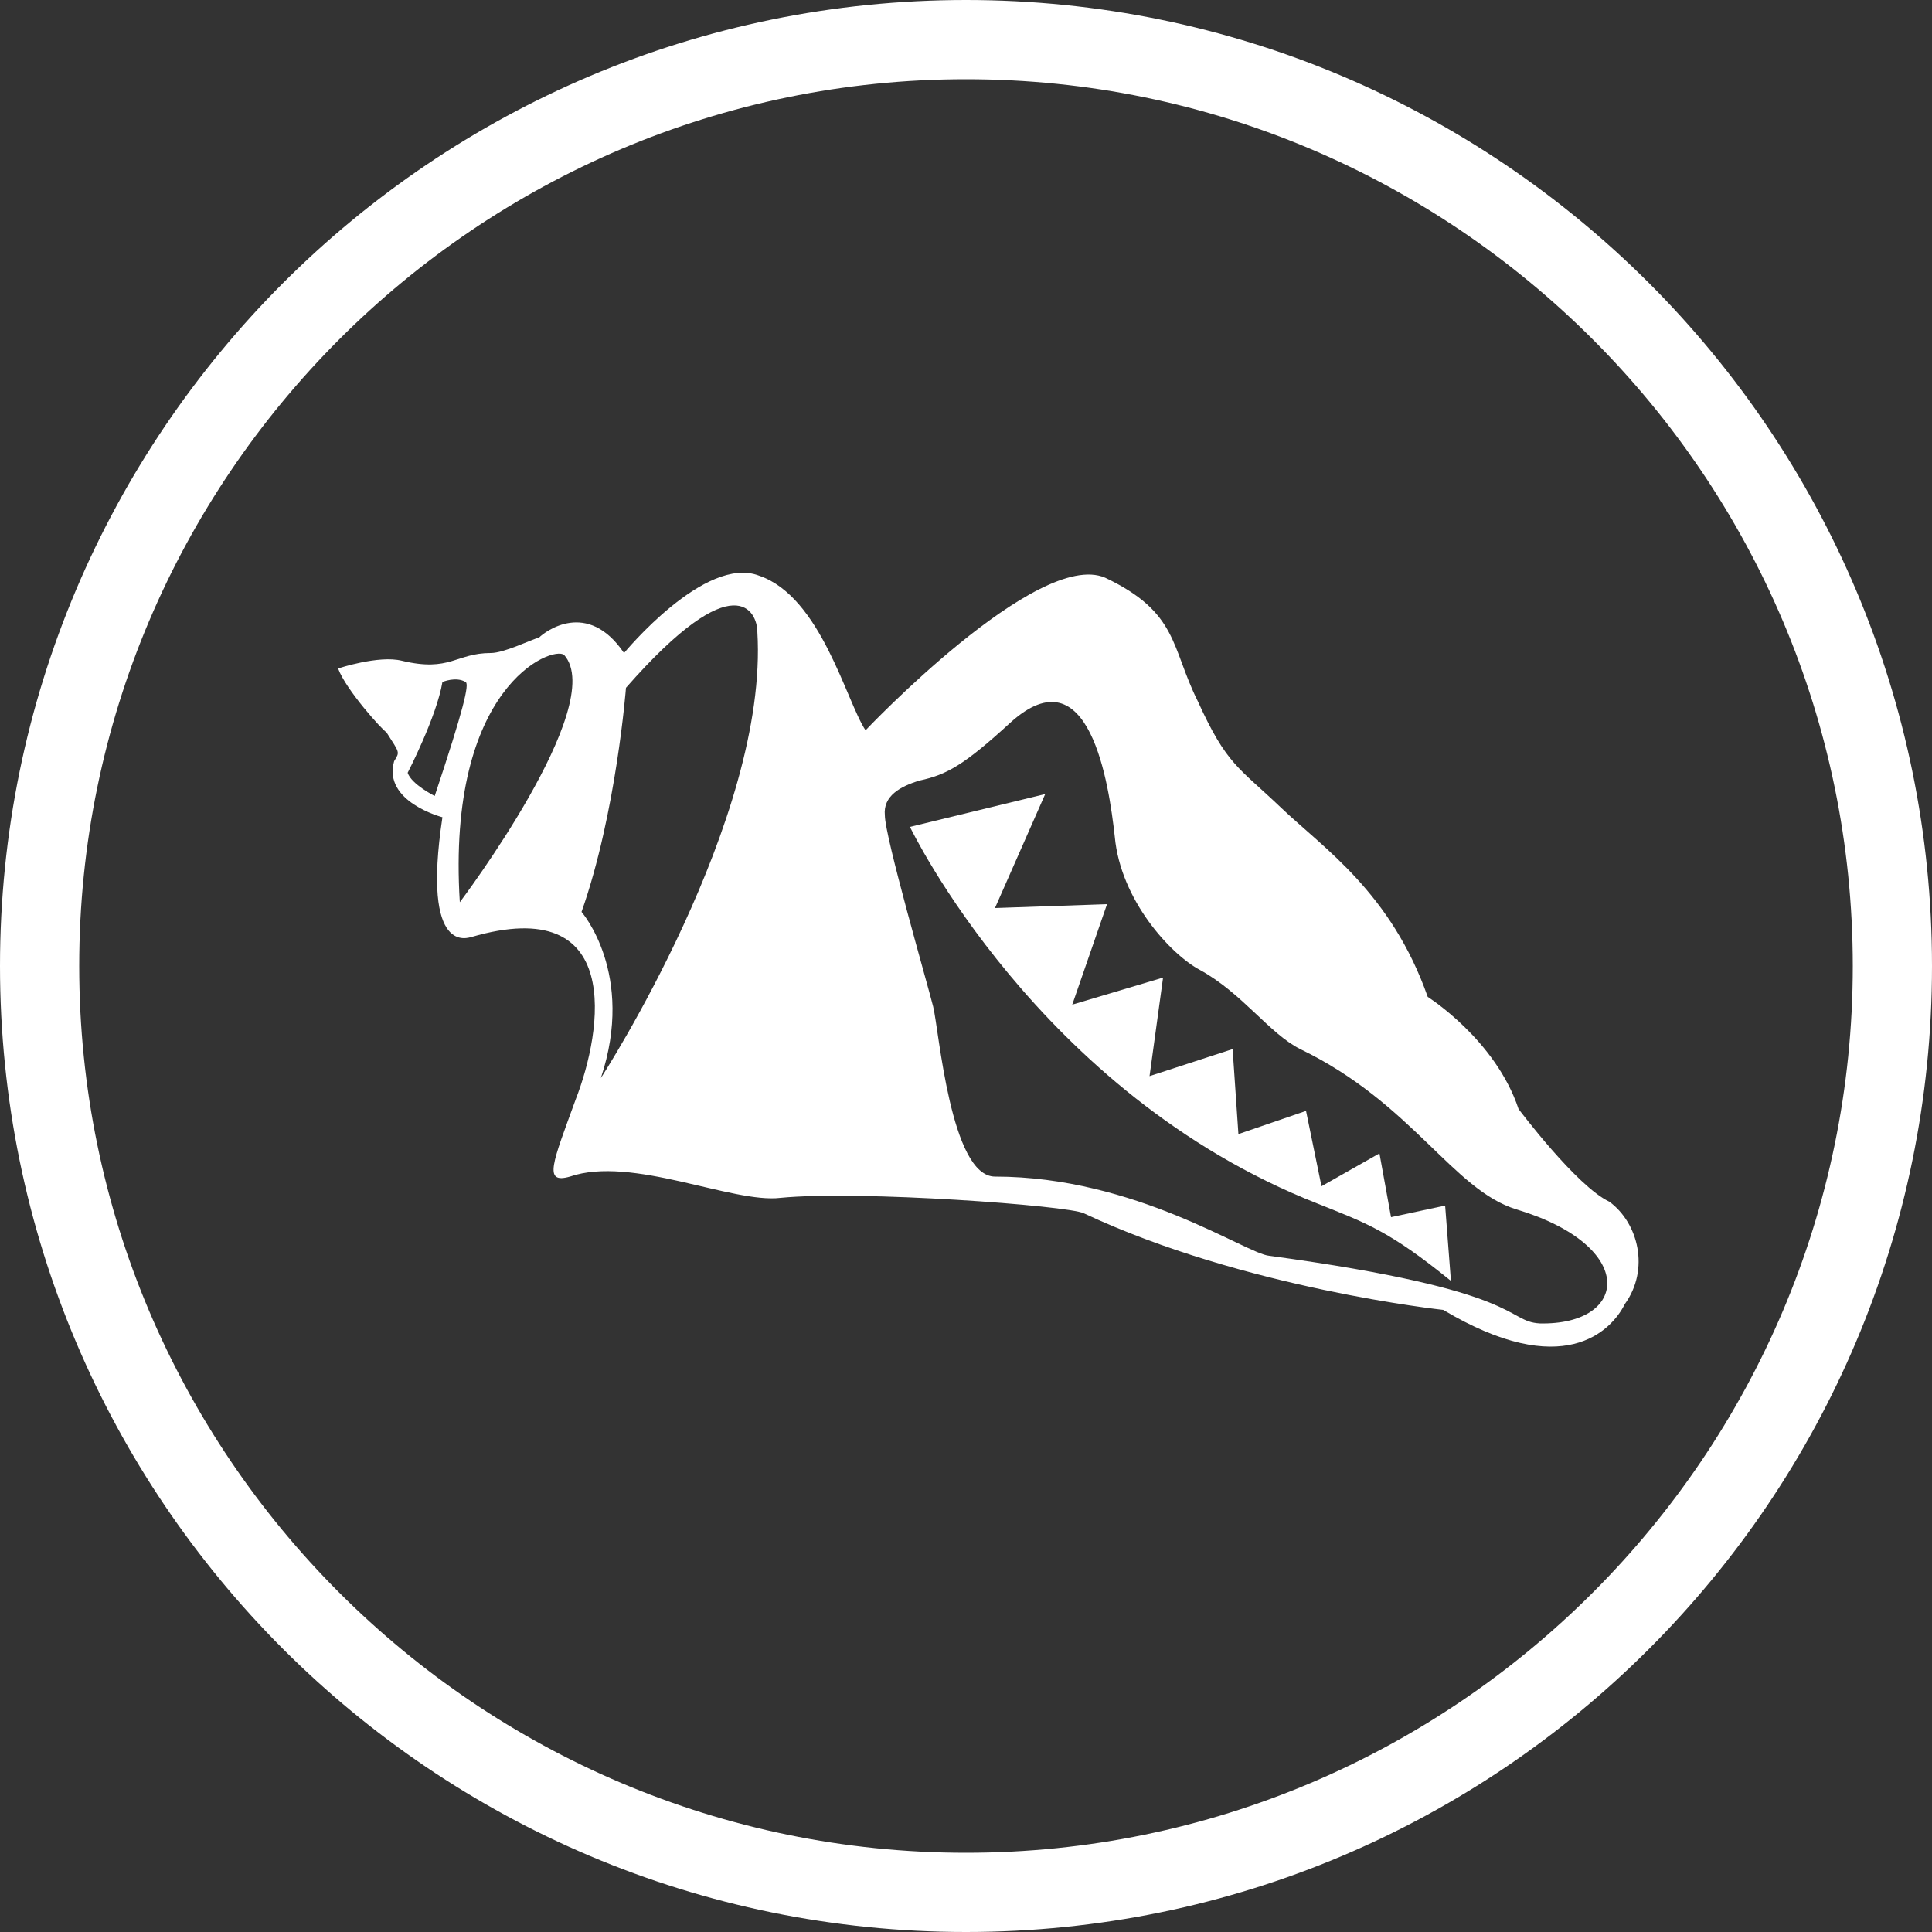
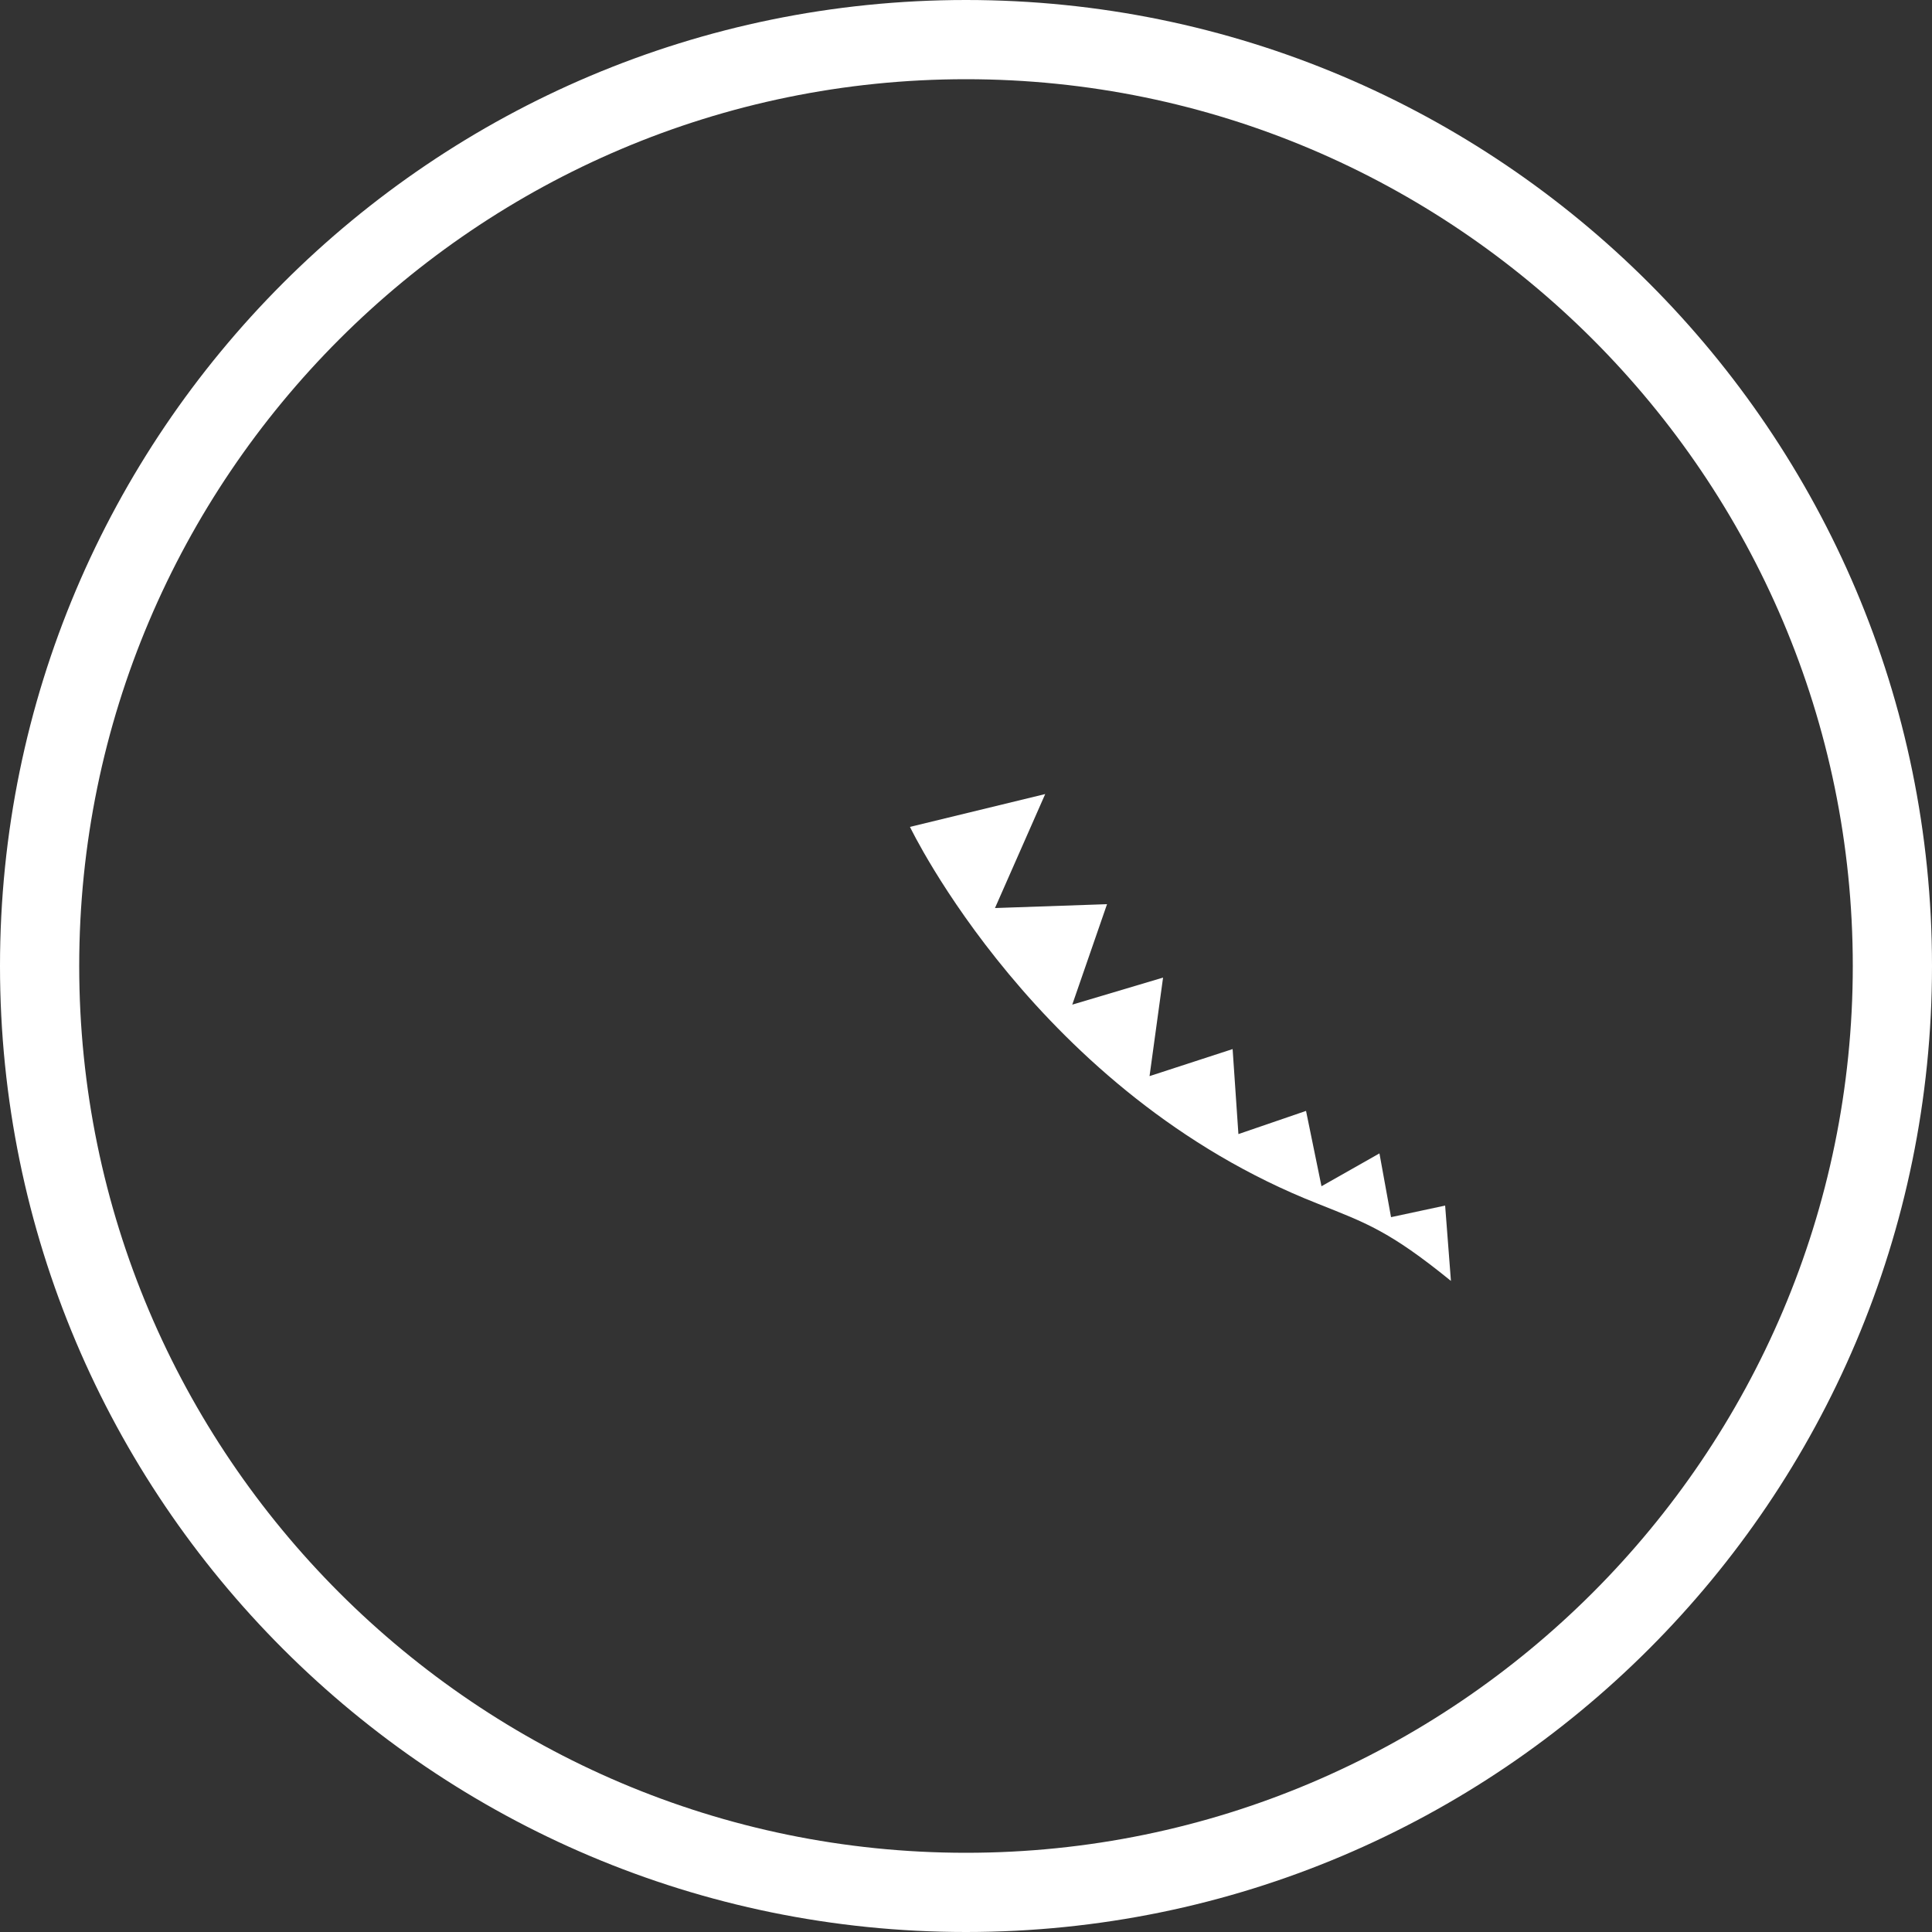
<svg xmlns="http://www.w3.org/2000/svg" version="1.1" id="Слой_1" x="0px" y="0px" viewBox="0 0 100 100" style="enable-background:new 0 0 100 100;" xml:space="preserve">
  <rect x="0" y="0" width="100" height="100" fill="#333333" stroke="none" />
  <style type="text/css">
	.st0{fill:#FFFFFF;}
</style>
  <g>
    <g>
-       <path class="st0" d="M83.3,62.2c-1.7-0.8-4.7-4.8-4.7-4.8c-1.2-3.6-4.7-5.8-4.7-5.8c-1.9-5.4-5.4-7.7-7.6-9.8s-2.8-2.2-4.3-5.5    c-1.4-2.8-1-4.6-4.8-6.4c-3.5-1.5-12.4,7.9-12.4,7.9c-1-1.5-2.3-6.9-5.5-8c-2.8-1.1-7,4-7,4c-1.9-2.8-4.1-1.1-4.4-0.8    c-0.4,0.1-1.8,0.8-2.5,0.8c-1.8,0-2.1,1-4.6,0.4c-1.2-0.3-3.3,0.4-3.3,0.4c0.4,1.1,2.3,3.2,2.5,3.3c0.7,1.1,0.7,1,0.4,1.5    c-0.6,2.1,2.5,2.9,2.5,2.9c-1.1,7.3,1.4,6.2,1.5,6.2c7.9-2.3,6.8,4.8,5.4,8.4c-1.2,3.3-1.7,4.4-0.3,4c3.2-1.1,8.4,1.4,10.9,1.1    c4.1-0.4,14.9,0.4,15.7,0.8c8.3,3.9,18.6,5,18.6,5c6.2,3.7,8.7,1.1,9.4-0.3C85.4,65.7,84.8,63.3,83.3,62.2z M22.5,41.2    c0,0-1.2-0.6-1.4-1.2c0,0,1.5-2.9,1.8-4.7c0,0,0.7-0.3,1.2,0C24.3,35.4,24,36.7,22.5,41.2z M23.8,46.7    c-0.7-11.2,4.8-13.3,5.4-12.8C31.5,36.5,23.8,46.7,23.8,46.7z M31.1,55.8c1.8-5.4-1-8.6-1-8.6c1.8-5.1,2.3-11.6,2.3-11.6    c5.7-6.5,6.8-3.9,6.8-2.9C39.8,42.4,31.1,55.8,31.1,55.8z M79.7,68.5c-1.8-0.1-0.7-1.7-14-3.5c-1.2-0.1-6.9-4.1-14.2-4.1    c-2.3,0-2.9-7.6-3.2-8.8c-0.3-1.2-2.5-8.8-2.5-9.9c-0.1-1,0.8-1.5,1.8-1.8c1.4-0.3,2.3-0.8,4.7-3c4.1-3.7,5.1,3.2,5.4,5.9    c0.3,3.3,2.9,6.1,4.4,6.9c2.2,1.2,3.6,3.3,5.2,4.1c5.8,2.8,7.9,7.3,11.2,8.3C84.8,64.5,84.3,68.6,79.7,68.5z" />
      <path class="st0" d="M47.1,42.8c0,0,6.6,13.8,21.1,19.5c2.5,1,3.7,1.4,6.9,4l-0.3-3.9L72,63l-0.6-3.3l-3,1.7l-0.8-3.9l-3.5,1.2    l-0.3-4.4l-4.3,1.4l0.7-5.1l-4.7,1.4l1.8-5.2L51.5,47l2.6-5.9L47.1,42.8z" />
    </g>
    <g>
      <path class="st0" d="M50,4.1c25.3,0,45.9,20.6,45.9,45.9S75.3,95.9,50,95.9S4.1,75.3,4.1,50S24.7,4.1,50,4.1 M50,0    C22.4,0,0,22.4,0,50s22.4,50,50,50s50-22.4,50-50S77.6,0,50,0L50,0z" />
    </g>
  </g>
</svg>